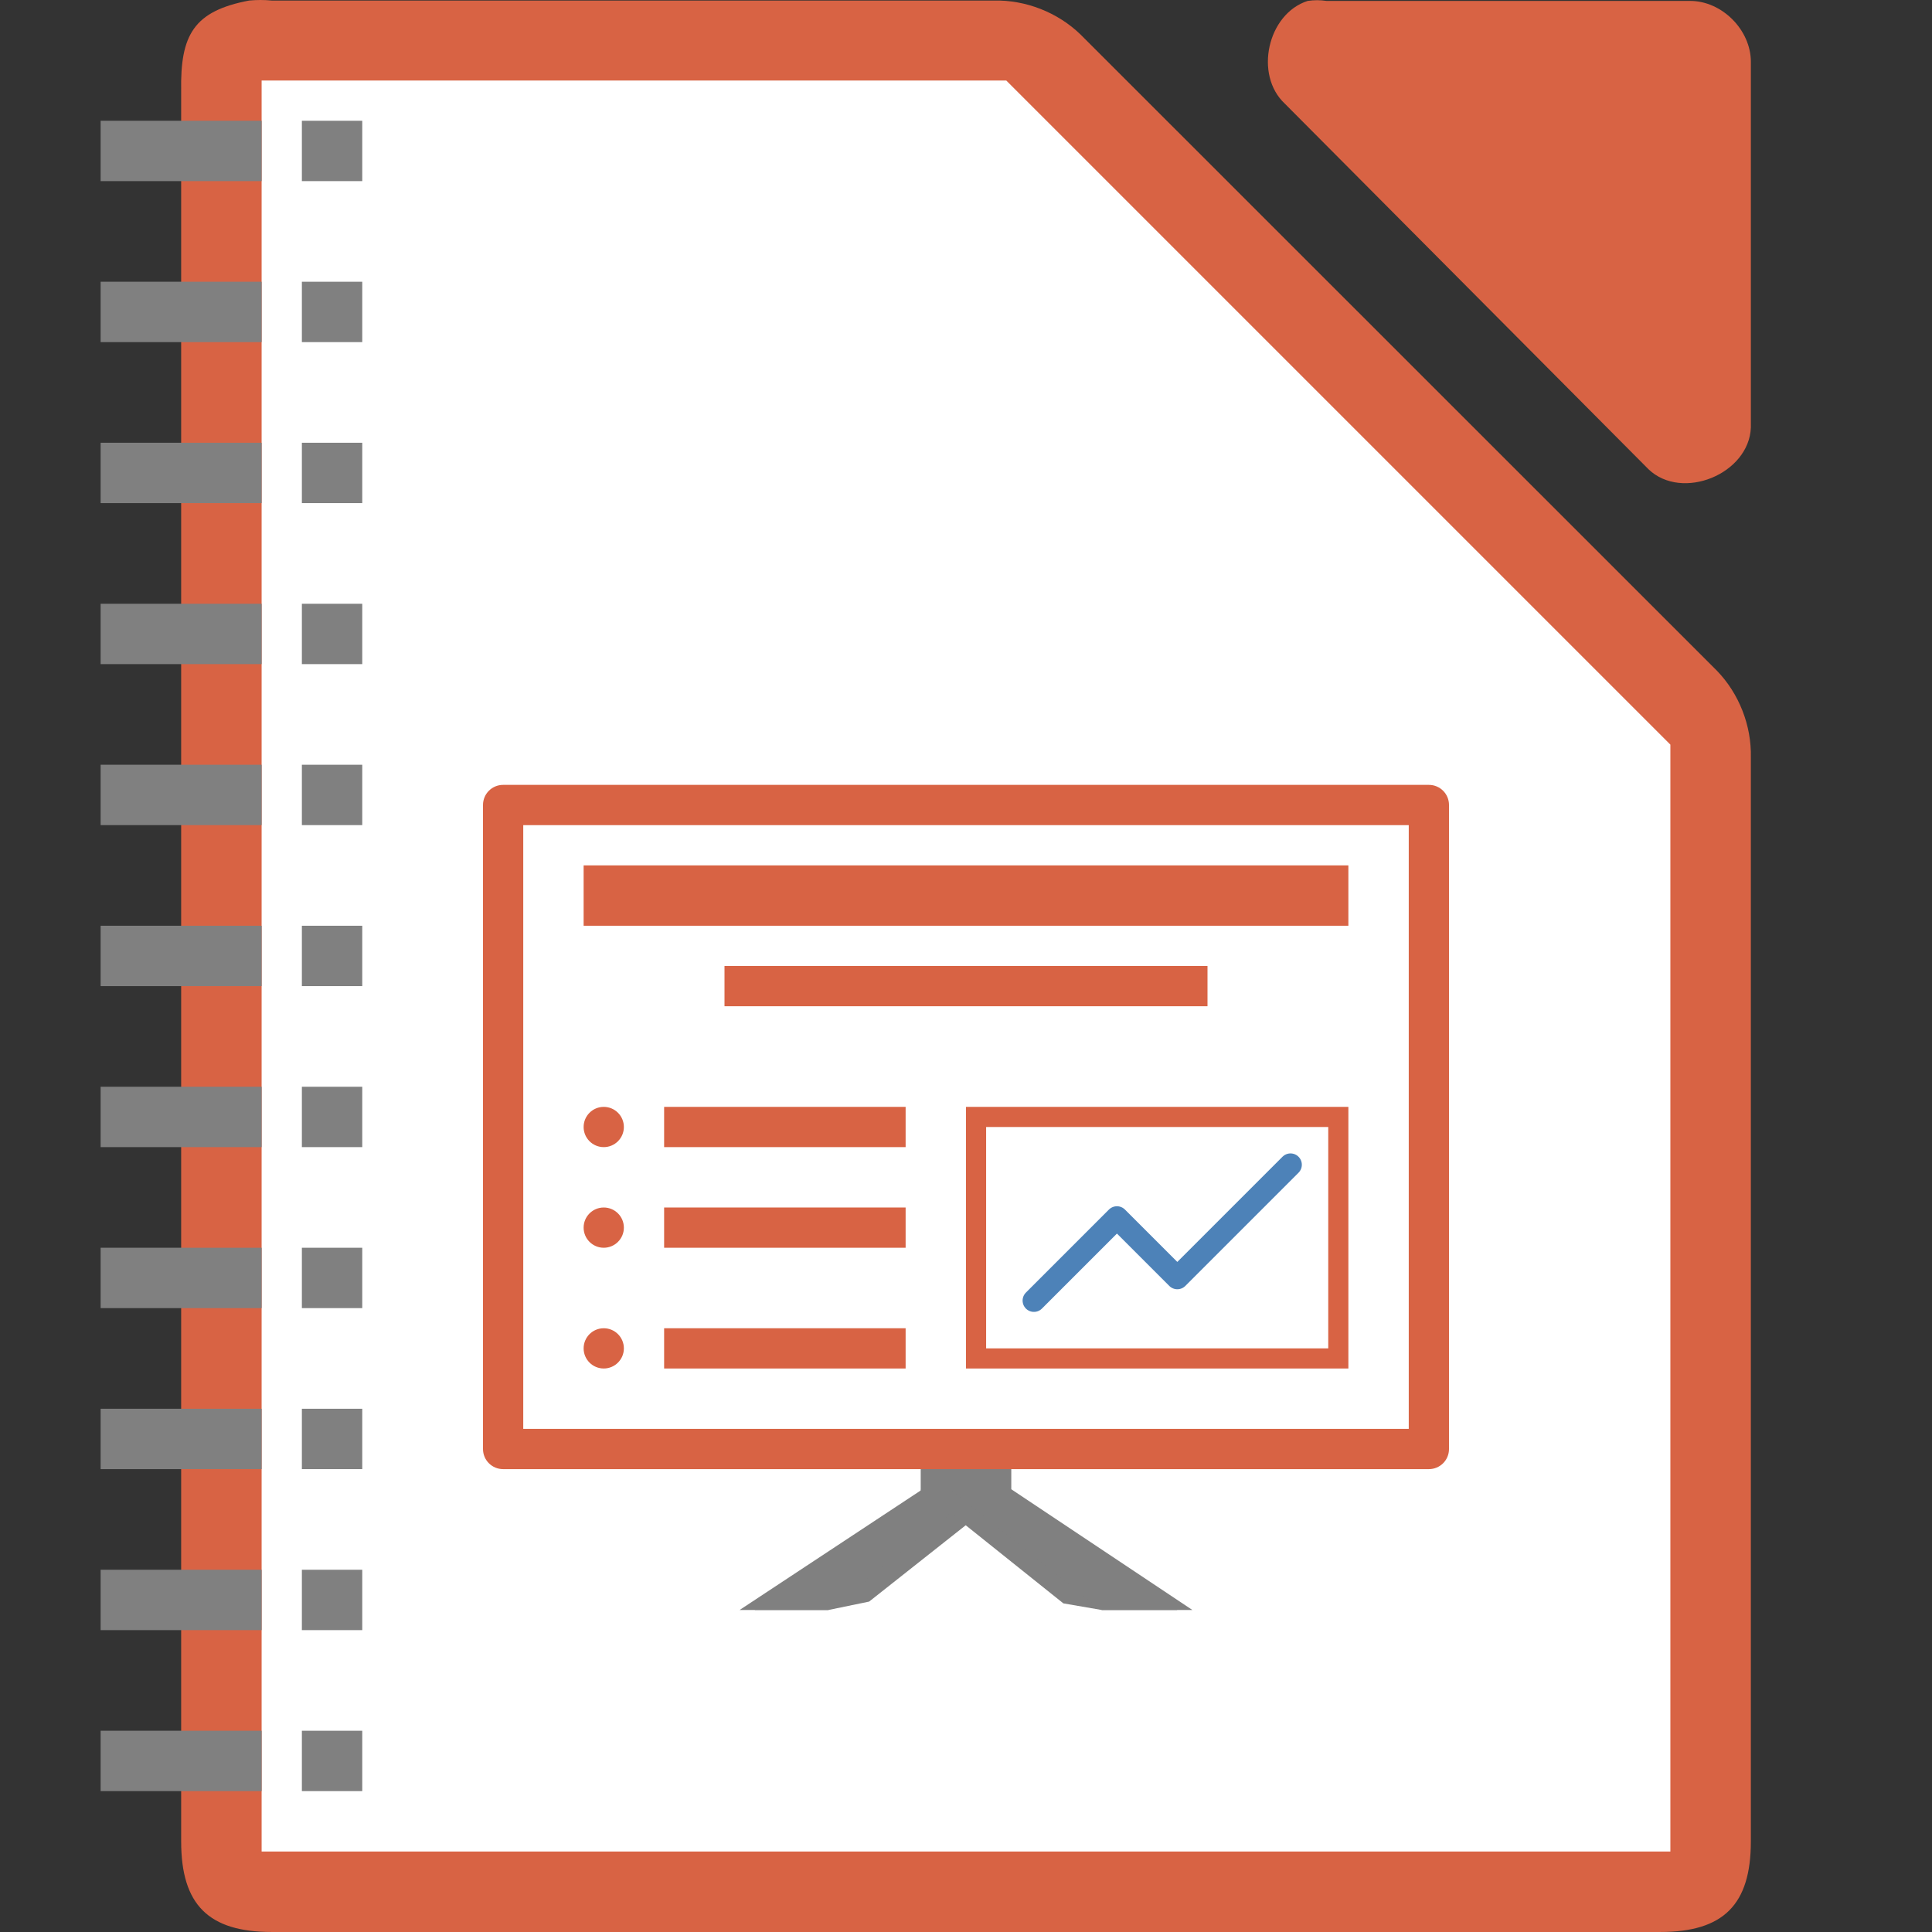
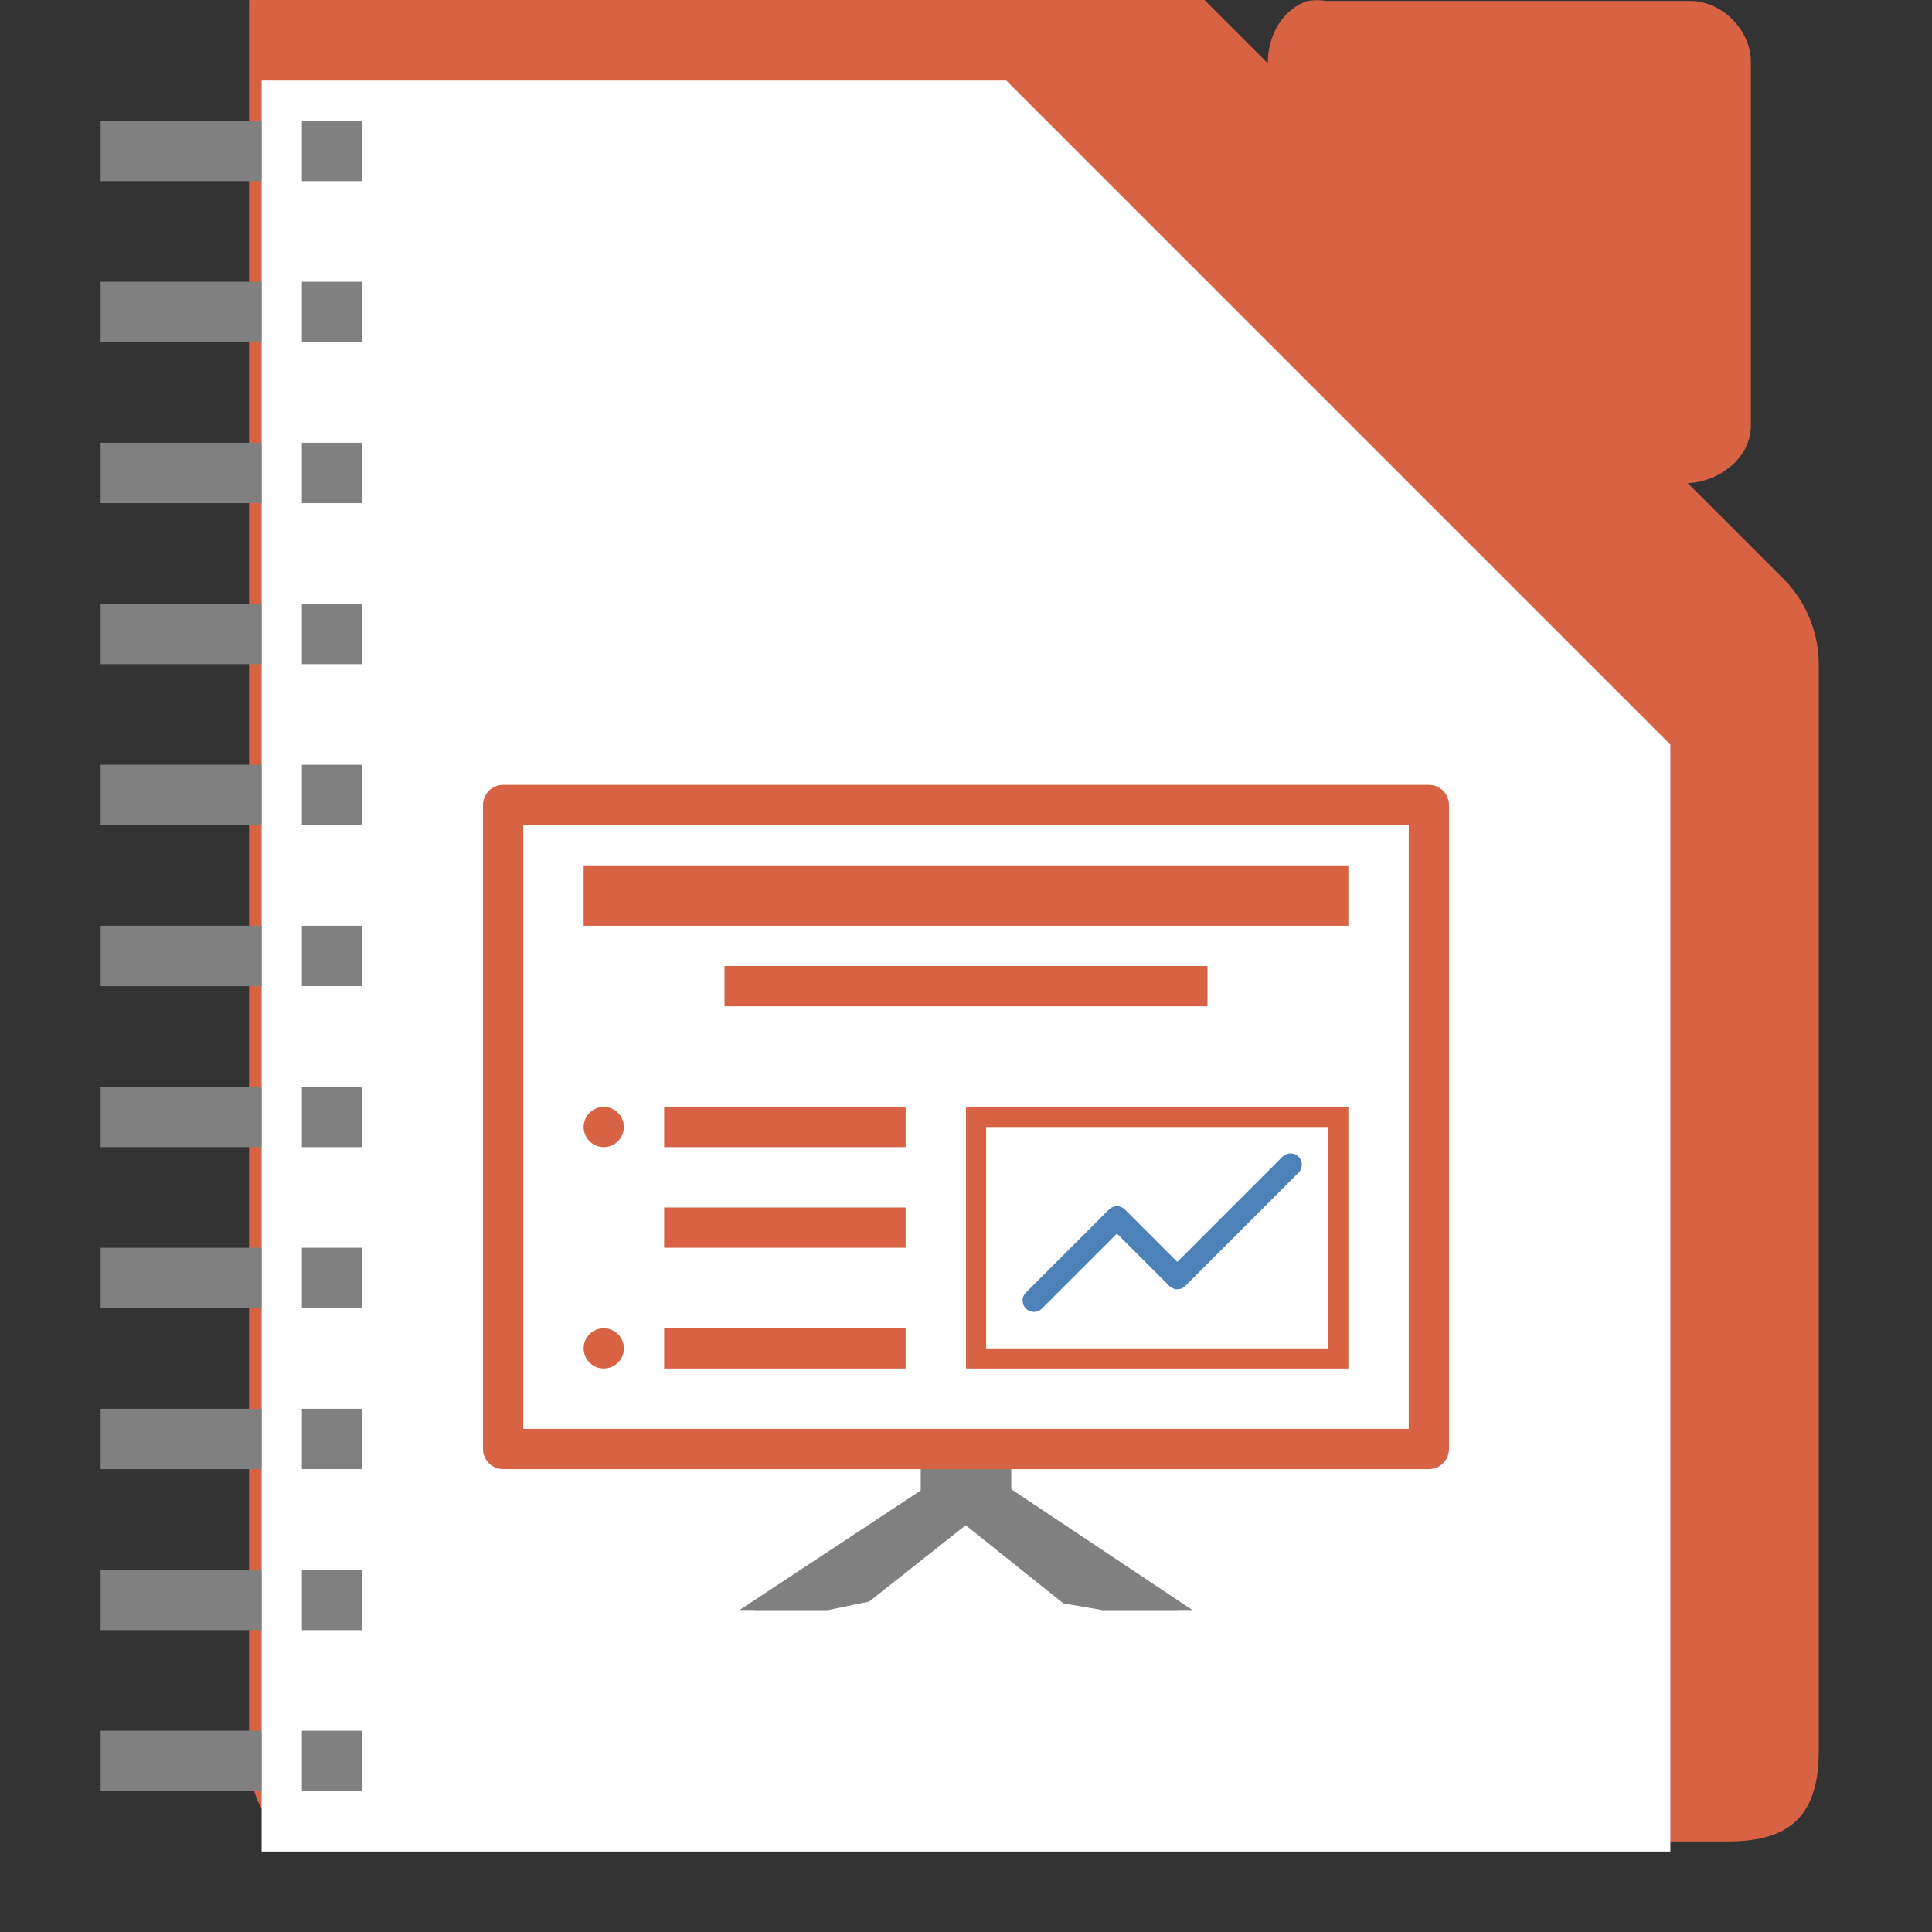
<svg xmlns="http://www.w3.org/2000/svg" height="96" width="96">
  <rect width="100%" height="100%" fill="#333333" stroke="none" />
-   <path d="m12.377.027c-2.75.525-3.424 1.7-3.375 4.498v86.976c0 3.141 1.358 4.498 4.5 4.498h68.997c3.141-0 4.499-1.358 4.5-4.498v-53.864c.036-1.584-.585-3.173-1.687-4.311l-31.621-31.612c-1.139-1.102-2.728-1.724-4.312-1.687h-35.876c-.374-.036-.751-.036-1.125 0z" fill="#d86344" />
+   <path d="m12.377.027v86.976c0 3.141 1.358 4.498 4.5 4.498h68.997c3.141-0 4.499-1.358 4.5-4.498v-53.864c.036-1.584-.585-3.173-1.687-4.311l-31.621-31.612c-1.139-1.102-2.728-1.724-4.312-1.687h-35.876c-.374-.036-.751-.036-1.125 0z" fill="#d86344" />
  <path d="m13 4v1.5 85 1.5h1.5 67 1.5v-1.5-52.844-.656l-.469-.469-32.156-32.156-.375-.375h-.656-34.844z" fill="#fff" />
  <path d="m64.976.046c-1.997.64-2.669 3.68-1.129 5.109l18.071 18.166c1.669 1.591 4.995.23 5.082-2.081v-18.166c-0-1.585-1.435-3.027-3.012-3.028h-18.071c-.311-.048-.63-.048-.941 0z" fill="#d86344" />
  <g fill="#808080">
    <path d="m15 6h3v3h-3z" />
    <path d="m5 6h8v3h-8z" />
    <path d="m15 14h3v3h-3z" />
    <path d="m5 14h8v3h-8z" />
    <path d="m15 22h3v3h-3z" />
    <path d="m5 22h8v3h-8z" />
    <path d="m15 30h3v3h-3z" />
    <path d="m5 30h8v3h-8z" />
    <path d="m15 38h3v3h-3z" />
    <path d="m5 38h8v3h-8z" />
    <path d="m15 46h3v3h-3z" />
    <path d="m5 46h8v3h-8z" />
    <path d="m15 54h3v3h-3z" />
    <path d="m5 54h8v3h-8z" />
    <path d="m15 62h3v3h-3z" />
    <path d="m5 62h8v3h-8z" />
    <path d="m15 70h3v3h-3z" />
    <path d="m5 70h8v3h-8z" />
    <path d="m15 78h3v3h-3z" />
    <path d="m5 78h8v3h-8z" />
    <path d="m15 86h3v3h-3z" />
    <path d="m5 86h8v3h-8z" />
    <path d="m46.591 74-9.091 6h3.663l2.024-.418 7.062-5.582z" />
    <path d="m49.5 74 9 6h-3.754l-1.907-.329-7.088-5.671z" />
    <path d="m45.841 74-9.091 6h4.409l7.591-6z" />
    <path d="m45.75 72.5h4.5v2.25h-4.5z" />
    <path d="m50.25 74 9 6h-4.5l-7.5-6z" />
  </g>
  <rect fill="none" height="31.5" rx=".75" width="45" x="25.5" y="40.25" />
  <rect fill="#fff" height="31.5" rx=".75" width="45" x="25.5" y="40.25" />
  <rect fill="none" height="23.571" rx="1.5" transform="rotate(90)" width="11.756" x="59.994" y="-59.571" />
  <path d="m51.375 64.625 4.125-4.125 3 3 5.625-5.625" fill="none" stroke="#4d82b8" stroke-linecap="round" stroke-linejoin="round" stroke-width="1.125" />
  <path d="m29 43h38v3h-38z" fill="#d86344" />
  <path d="m36 48h24v2h-24z" fill="#d86344" />
  <path d="m33 55h12v2h-12z" fill="#d86344" />
  <path d="m33 60h12v2h-12z" fill="#d86344" />
  <path d="m33 66h12v2h-12z" fill="#d86344" />
  <circle cx="30" cy="56" fill="#d86344" r="1" />
-   <circle cx="30" cy="61" fill="#d86344" r="1" />
  <circle cx="30" cy="67" fill="#d86344" r="1" />
  <path d="m48 55v13h19v-13zm1 1h17v11h-17z" fill="#d86344" />
  <path d="m25 39c-.554 0-1 .446-1 1v32c0 .554.446 1 1 1h46c .554 0 1-.446 1-1v-32c0-.554-.446-1-1-1zm1 2h44v30h-44z" fill="#d86344" />
</svg>